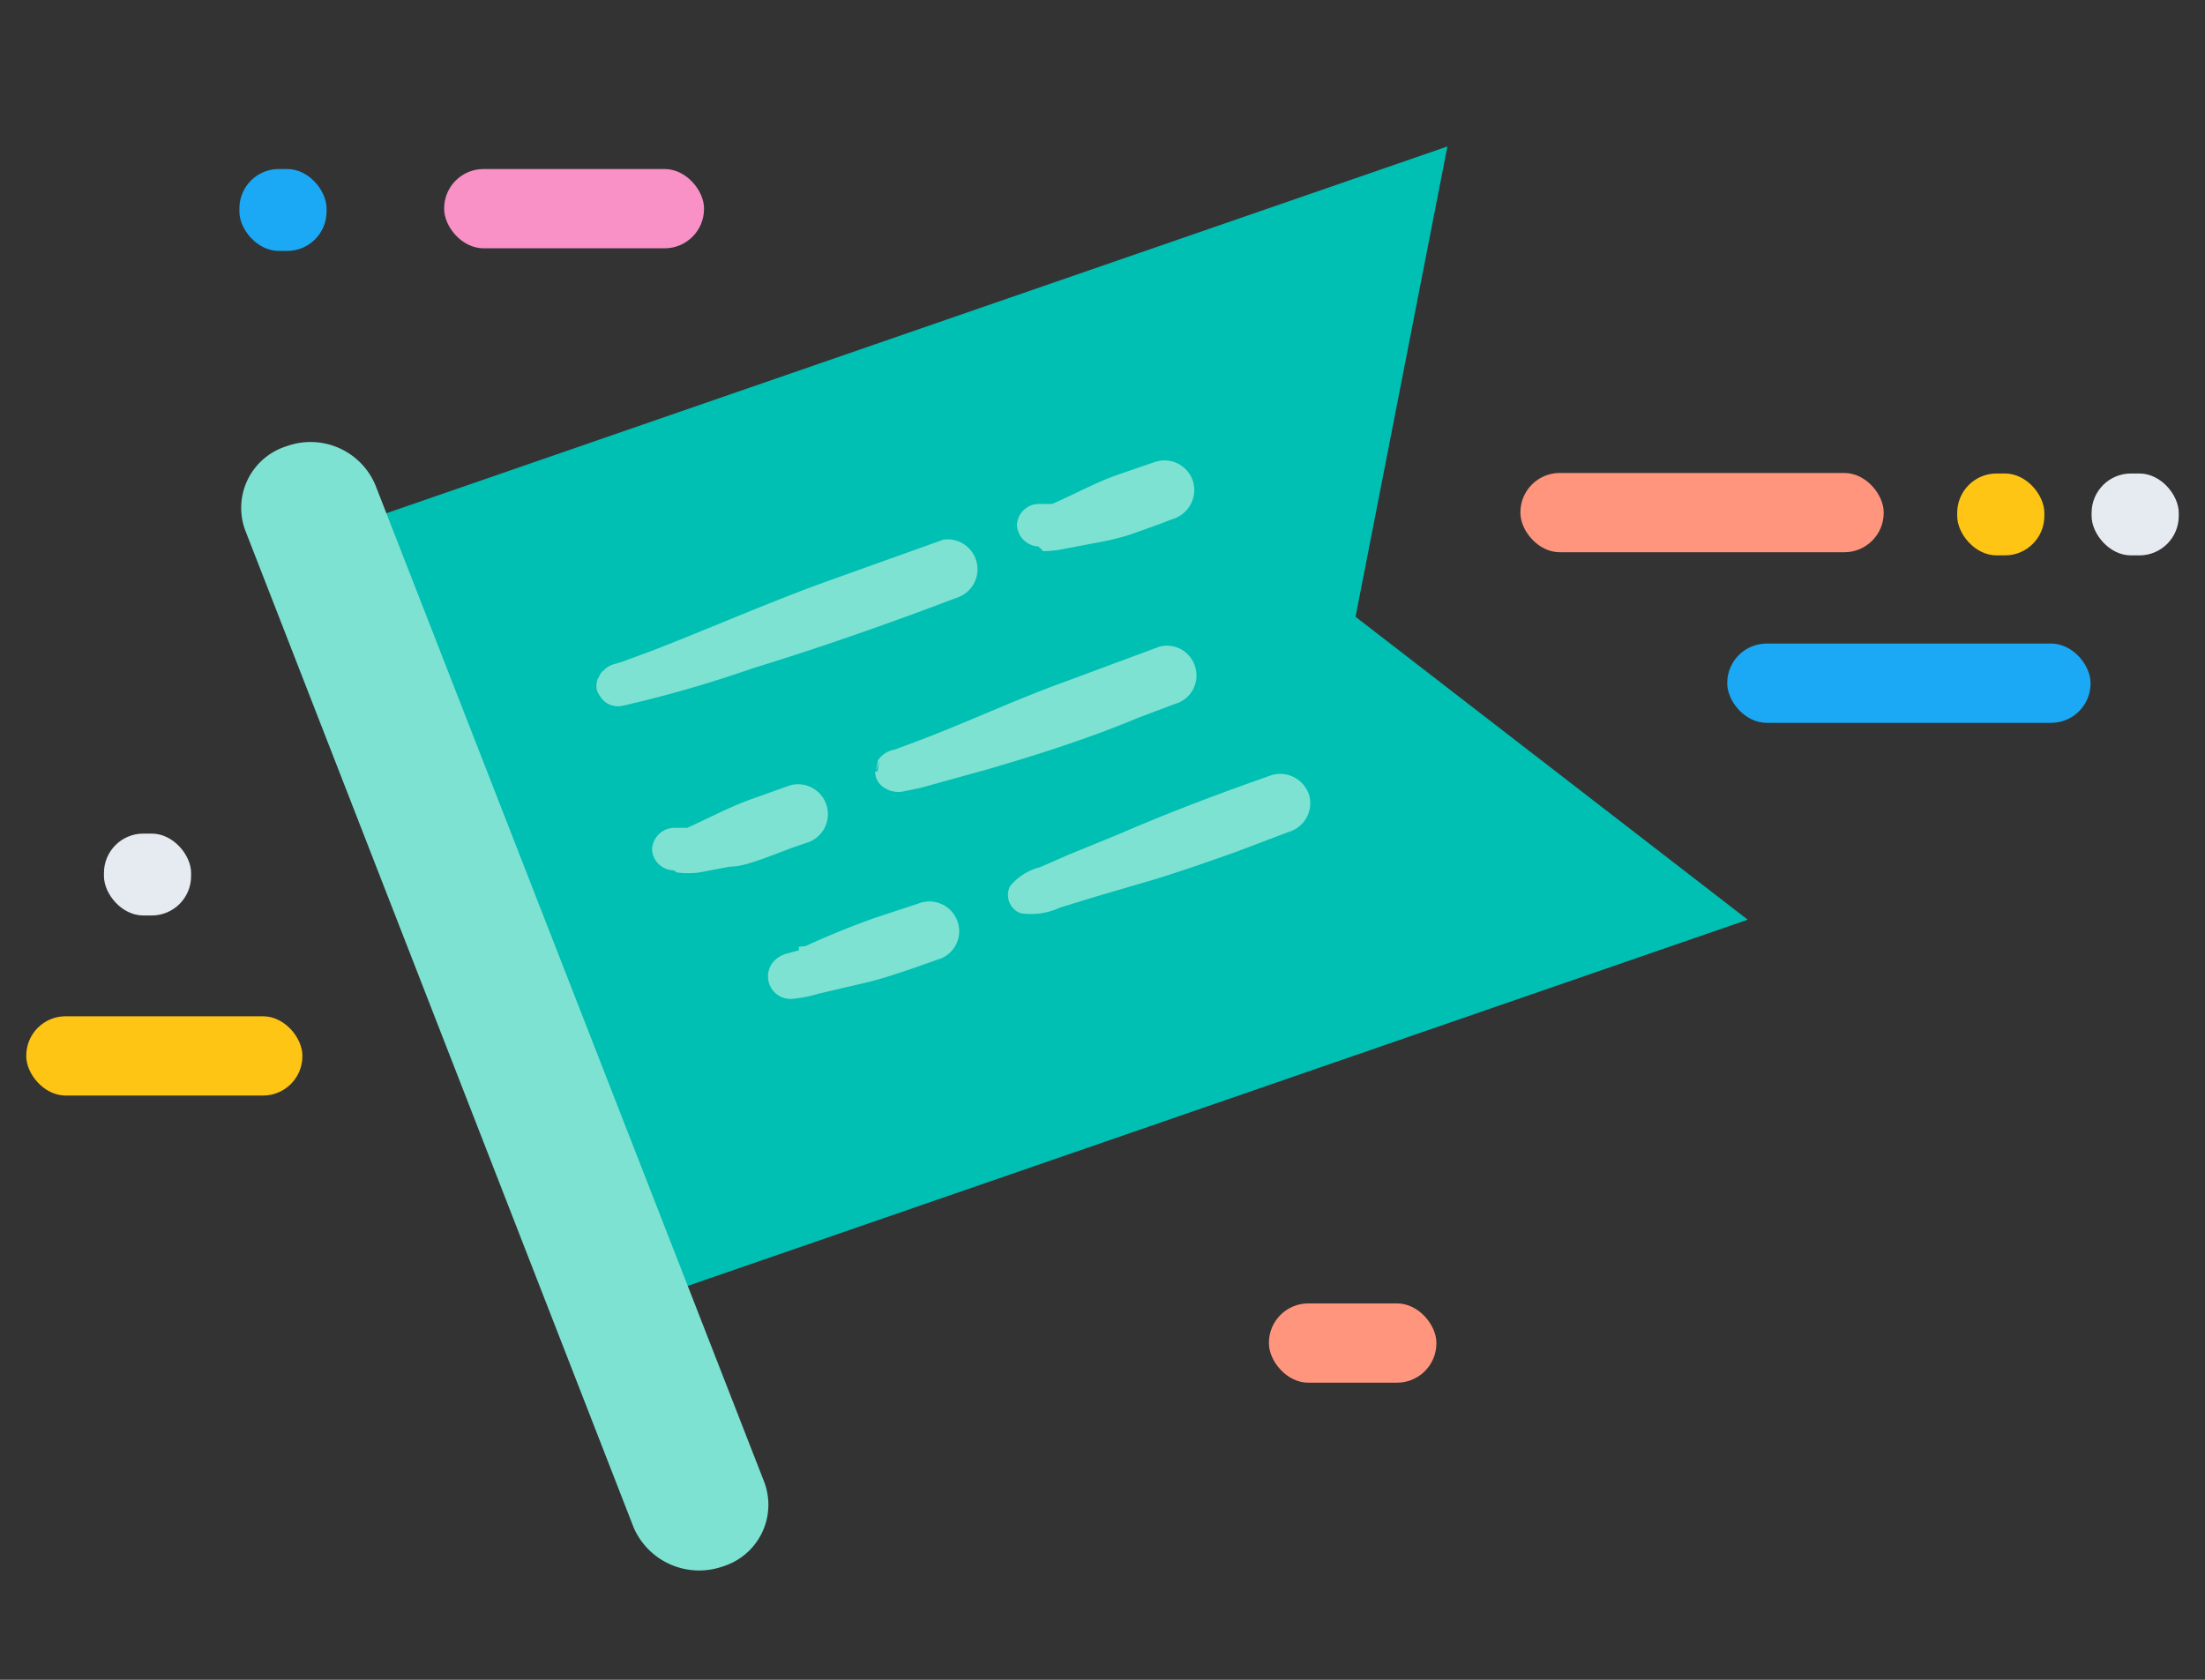
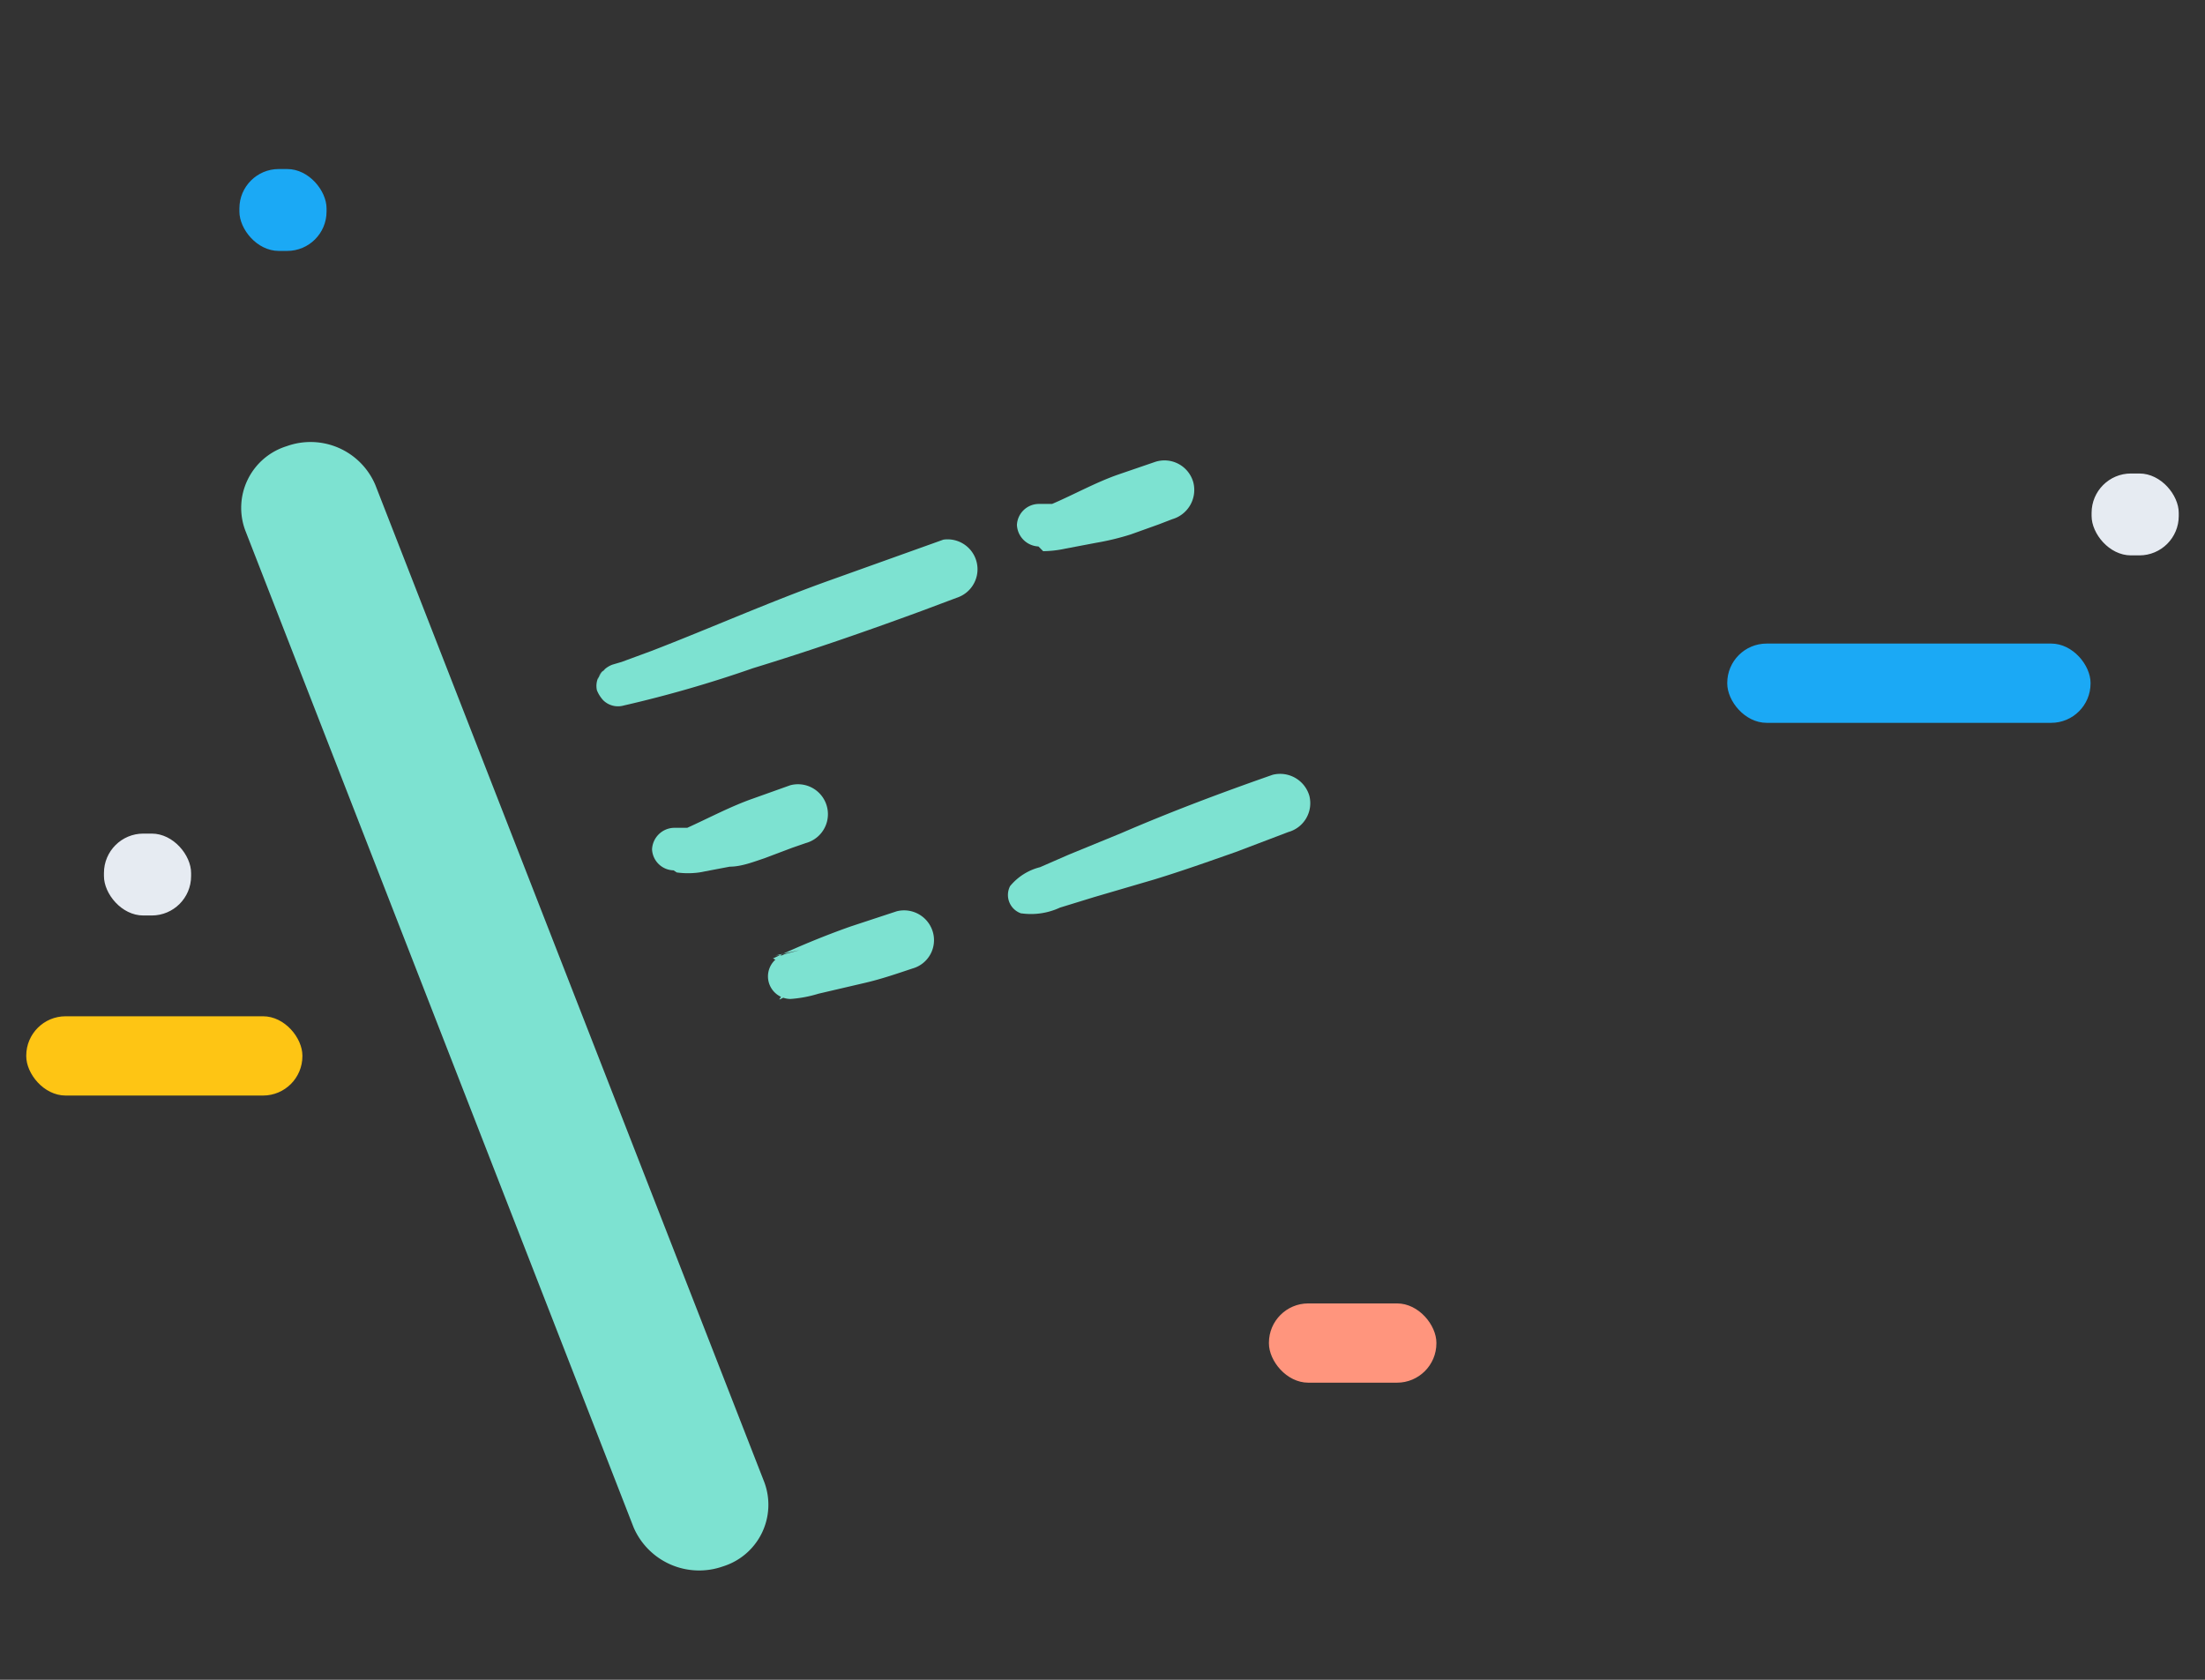
<svg xmlns="http://www.w3.org/2000/svg" id="Layer_1" data-name="Layer 1" viewBox="0 0 42 32">
  <rect x="0" y="0" width="42" height="32" fill="#333333" stroke="none" />
  <defs>
    <style>.cls-1{fill:#00bfb3;}.cls-2{fill:#7de2d1;}.cls-3{fill:#f990c6;}.cls-4{fill:#fec514;}.cls-5{fill:#ff957d;}.cls-6{fill:#1ba9f5;}.cls-7{fill:#e6ebf2;}</style>
  </defs>
-   <polygon class="cls-1" points="33.29 17.52 13.06 24.51 7.35 9.78 27.57 2.79 25.82 11.75 33.29 17.52" />
  <path class="cls-2" d="M13.77,29.84h0a1.23,1.23,0,0,0,.79-1.6l-7.41-19a1.34,1.34,0,0,0-1.69-.74h0a1.23,1.23,0,0,0-.79,1.6l7.4,19A1.36,1.36,0,0,0,13.77,29.84Z" />
  <path class="cls-2" d="M11.37,13.15a.62.62,0,0,0,.12.19.4.4,0,0,0,.39.1,23.07,23.07,0,0,0,2.46-.71c1.08-.33,2.15-.7,3.21-1.09l.72-.27a.57.57,0,0,0-.3-1.09l-2.15.77c-1.15.41-2.27.91-3.41,1.35l-.57.21-.17.05a.46.46,0,0,0-.28.28.27.27,0,0,1,.14-.19.38.38,0,0,0-.16.4Z" />
  <path class="cls-2" d="M19.46,17.4a1.31,1.31,0,0,0,.73-.11l.65-.2L22,16.75c.52-.16,1-.33,1.54-.52l1-.38a.57.57,0,0,0,.4-.69.58.58,0,0,0-.7-.4c-1,.35-1.93.7-2.88,1.11l-1,.41-.55.24a1.08,1.08,0,0,0-.57.36.37.37,0,0,0,.21.52Z" />
  <path class="cls-2" d="M19.87,10.5a2.1,2.1,0,0,0,.43-.05l.58-.11a4.88,4.88,0,0,0,.66-.16l.53-.19.26-.1a.58.58,0,0,0,.4-.7A.57.57,0,0,0,22,8.8l-.7.24c-.43.15-.84.38-1.26.56h0l-.06,0-.11,0-.09,0s-.14,0,0,0a.42.42,0,0,0-.41.4.43.43,0,0,0,.41.41Z" />
-   <path class="cls-2" d="M15.23,18.1l-.26.07a.56.56,0,0,0-.22.13.43.43,0,0,0,.31.73,2.36,2.36,0,0,0,.53-.1l.9-.21c.3-.07.59-.17.89-.27l.48-.17a.56.56,0,0,0,.39-.69.57.57,0,0,0-.69-.4l-.88.29a15.87,15.87,0,0,0-1.48.61l.07,0h0l-.07,0-.11,0-.07,0c-.09,0-.11,0,.19,0l.19.11h0l.11.42s-.21.26-.18.25h0l0,0,.19-.09a.4.4,0,0,0,.17-.5.41.41,0,0,0-.48-.24Z" />
+   <path class="cls-2" d="M15.23,18.1l-.26.07a.56.56,0,0,0-.22.13.43.43,0,0,0,.31.73,2.36,2.36,0,0,0,.53-.1l.9-.21c.3-.07.59-.17.89-.27a.56.56,0,0,0,.39-.69.57.57,0,0,0-.69-.4l-.88.29a15.87,15.87,0,0,0-1.48.61l.07,0h0l-.07,0-.11,0-.07,0c-.09,0-.11,0,.19,0l.19.11h0l.11.42s-.21.26-.18.25h0l0,0,.19-.09a.4.4,0,0,0,.17-.5.41.41,0,0,0-.48-.24Z" />
  <path class="cls-2" d="M12.89,16.62a1.57,1.57,0,0,0,.43,0l.58-.11c.22,0,.45-.09.66-.16l.53-.2.26-.09a.57.57,0,0,0-.3-1.1l-.7.25c-.43.15-.84.37-1.26.56h0l-.06,0-.11,0-.09,0s-.14,0,0,0a.43.43,0,0,0-.41.41.42.42,0,0,0,.41.4Z" />
-   <path class="cls-2" d="M16.67,14.7c0,.28.3.42.52.38l.34-.07,1.23-.34c1-.29,2-.61,2.93-1l.69-.26a.56.56,0,0,0,.39-.69.56.56,0,0,0-.69-.4L20.25,13c-.94.34-1.85.77-2.78,1.12l-.43.16a.47.47,0,0,0-.32.21c0,.06-.08.32,0,.1s0,0,0,.1Z" />
-   <rect class="cls-3" x="8.46" y="3.22" width="4.95" height="1.51" rx="0.75" />
  <rect class="cls-4" x="0.5" y="19.36" width="5.26" height="1.51" rx="0.75" />
  <rect class="cls-5" x="24.17" y="24.83" width="3.19" height="1.51" rx="0.75" />
  <rect class="cls-6" x="4.56" y="3.22" width="1.66" height="1.56" rx="0.75" />
  <rect class="cls-7" x="1.98" y="15.88" width="1.66" height="1.56" rx="0.75" />
-   <rect class="cls-5" x="28.96" y="9.01" width="6.92" height="1.51" rx="0.75" />
  <rect class="cls-6" x="32.9" y="12.26" width="6.92" height="1.51" rx="0.75" />
-   <rect class="cls-4" x="37.28" y="9.02" width="1.66" height="1.56" rx="0.75" />
  <rect class="cls-7" x="39.84" y="9.02" width="1.66" height="1.56" rx="0.75" />
</svg>